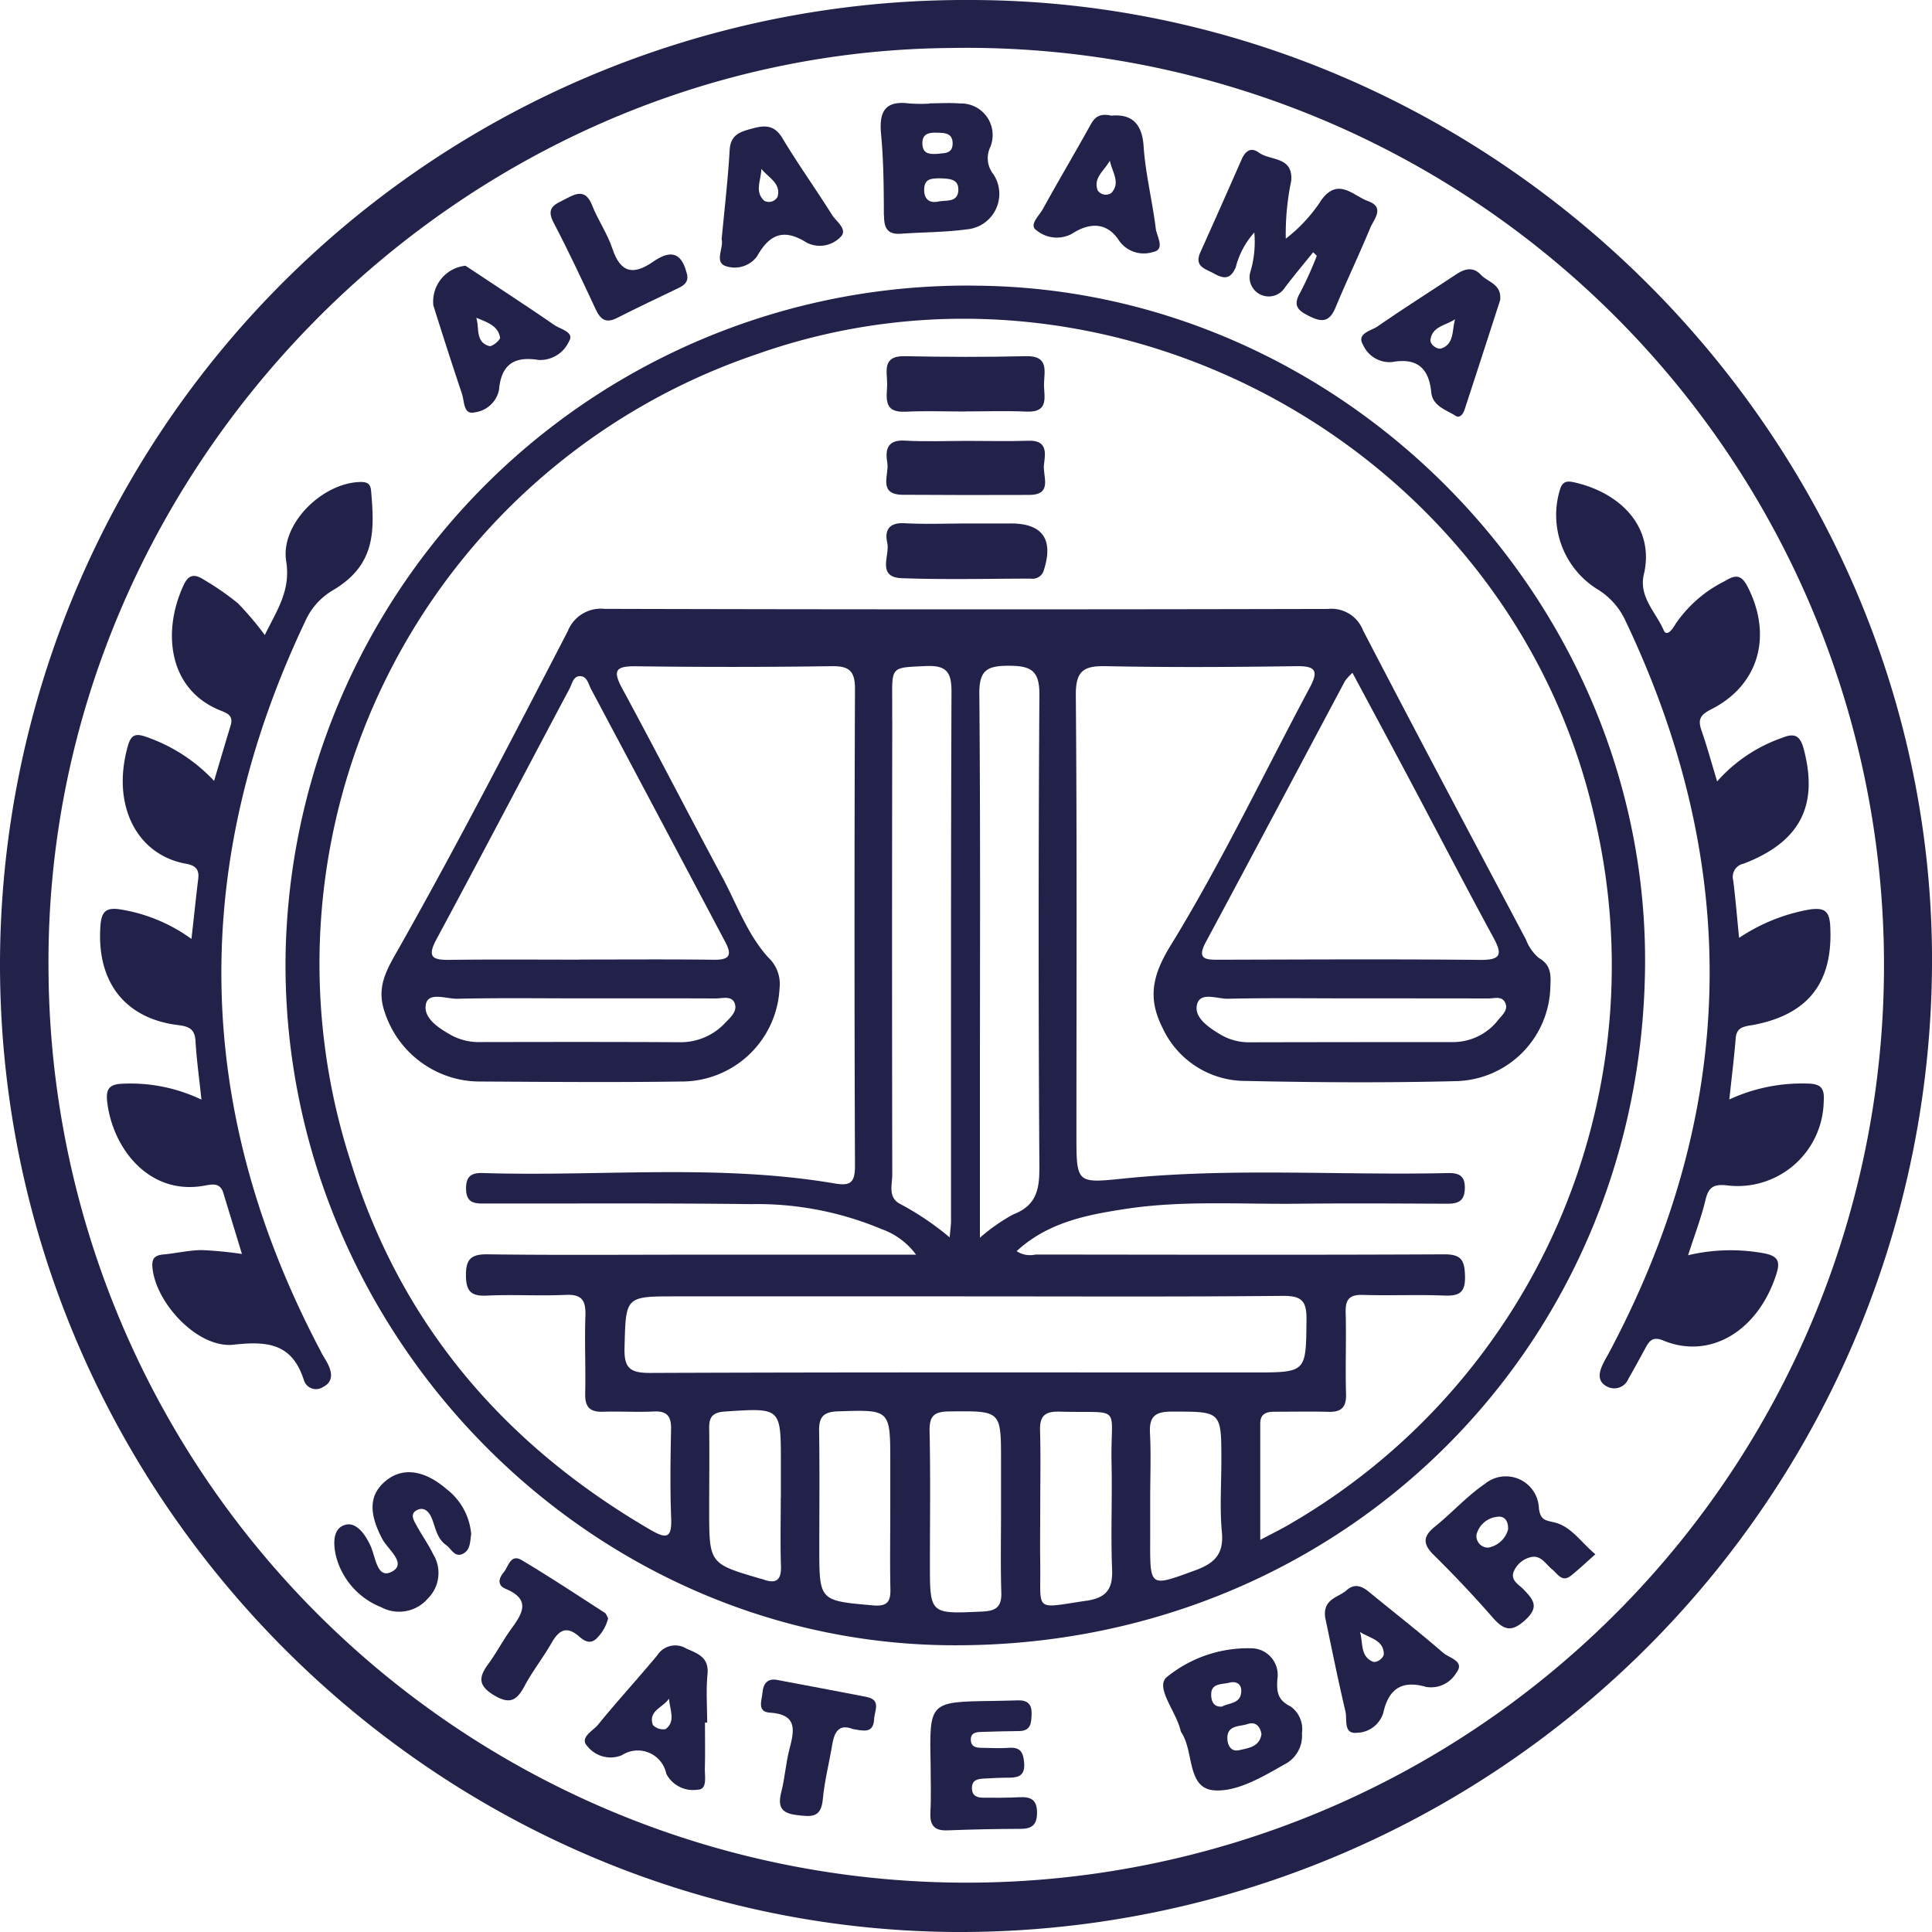
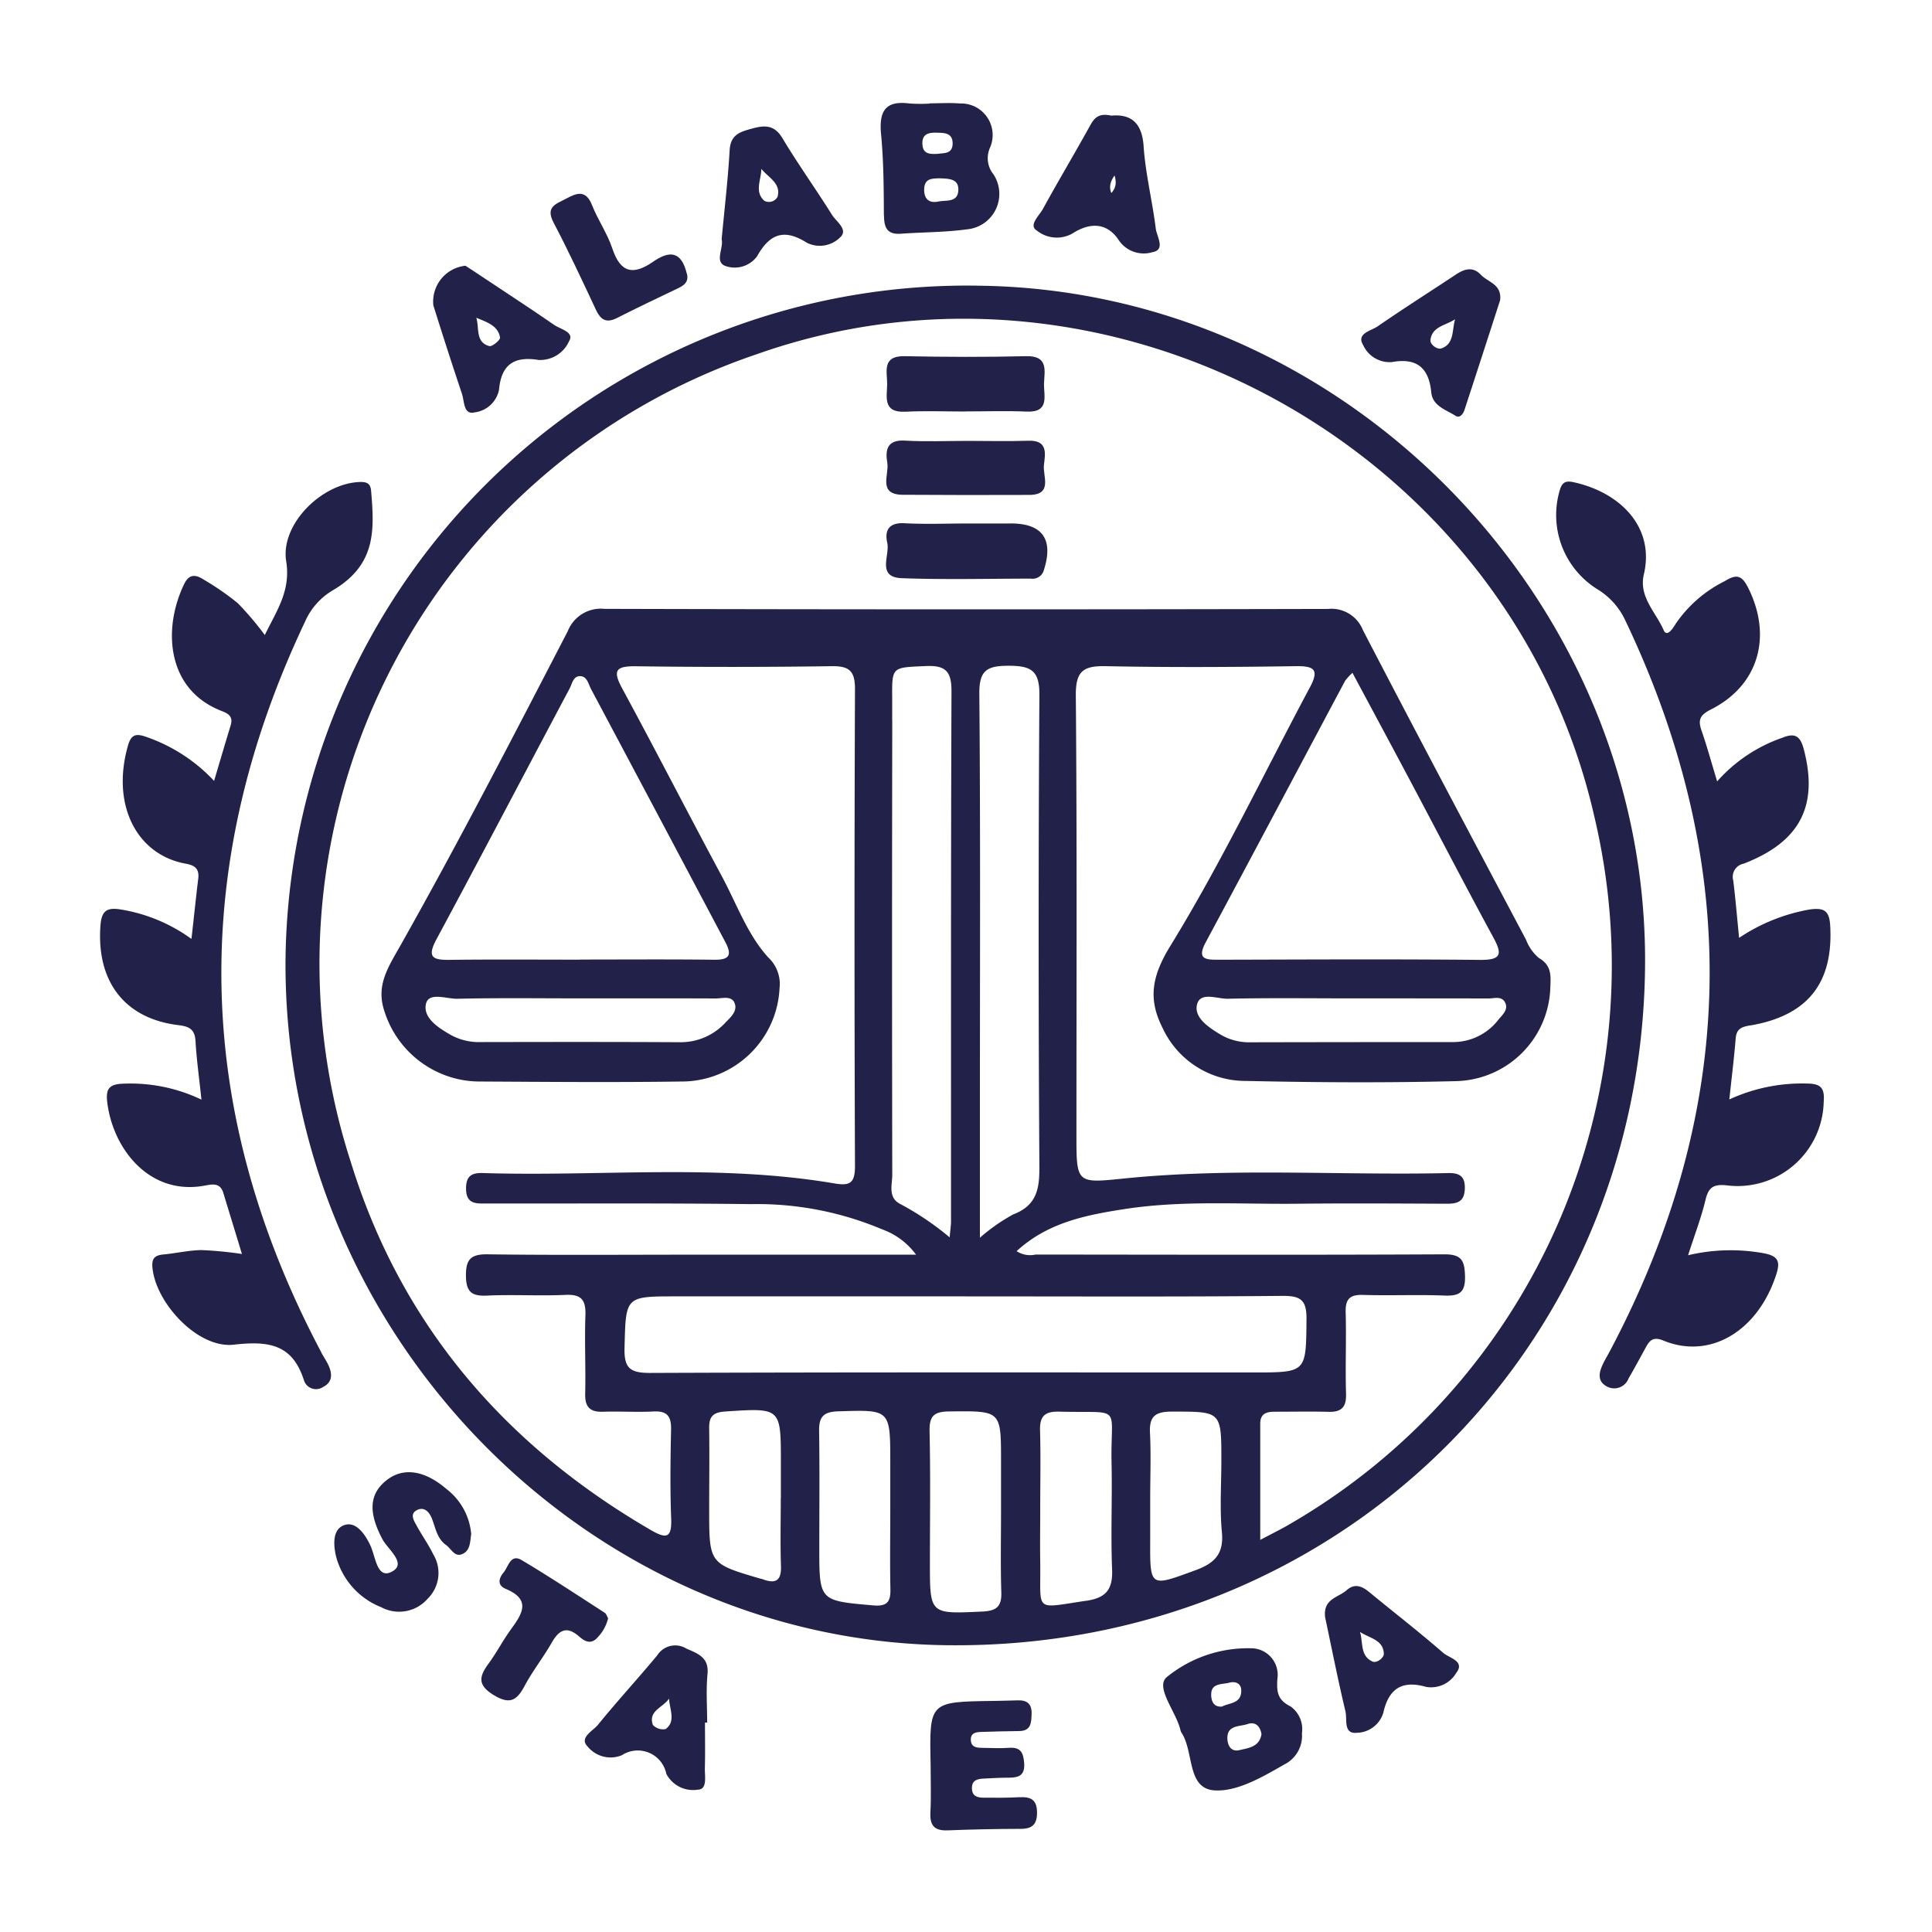
<svg xmlns="http://www.w3.org/2000/svg" id="Group_60" data-name="Group 60" width="114" height="114" viewBox="0 0 114 114">
  <defs>
    <clipPath id="clip-path">
      <rect id="Rectangle_72" data-name="Rectangle 72" width="114" height="114" fill="none" />
    </clipPath>
  </defs>
  <g id="Group_59" data-name="Group 59" clip-path="url(#clip-path)">
-     <path id="Path_695" data-name="Path 695" d="M57.2,0A56.952,56.952,0,0,0,0,56.816C-.044,88.121,25.41,113.763,56.294,114A57.369,57.369,0,0,0,114,56.233C113.761,25.6,88.123-.006,57.2,0m1.094,111.074A54.167,54.167,0,0,1,2.862,57.13C2.649,27.772,26.9,3.109,56.026,2.832a54.133,54.133,0,0,1,2.266,108.242" transform="translate(0)" fill="#222149" />
    <path id="Path_696" data-name="Path 696" d="M97.1,56.255A40.215,40.215,0,0,0,56.227,95.885c-.24,21.862,17.492,40.316,39,40.591,22.879.292,40.962-17.247,41.219-39.98.244-21.651-17.709-40.008-39.355-40.24M84.369,132.578c-.046-.017-.1-.022-.145-.036-3-.881-3-.881-3-4.091,0-1.6.021-3.192,0-4.787-.01-.687.233-.932.951-.979,3.281-.215,3.279-.24,3.279,3v2.094h-.006c0,1.347-.033,2.694.012,4.039.03.894-.356,1.038-1.09.76m6.519,1.547c-3.165-.279-3.168-.25-3.167-3.424,0-2.292.024-4.584-.011-6.875-.013-.822.255-1.122,1.111-1.15,3.089-.1,3.088-.131,3.088,3.014v2.84c0,1.544-.026,3.089.008,4.633.017.763-.2,1.035-1.028.962m6.443.364c-3.087.144-3.085.171-3.084-2.854,0-2.589.038-5.179-.02-7.767-.02-.913.245-1.179,1.169-1.188,3.047-.03,3.047-.07,3.047,2.919v2.987c0,1.593-.033,3.188.017,4.779.027.855-.316,1.086-1.129,1.125m6.141-.639c-3.149.465-2.667.7-2.716-2.289-.017-1.046,0-2.092,0-3.137,0-1.544.034-3.089-.011-4.632-.024-.849.3-1.123,1.138-1.1,3.822.1,3.007-.484,3.082,3.033.045,2.091-.053,4.186.032,6.274.047,1.174-.345,1.679-1.523,1.854m6.434-1.8c-2.694.987-2.674,1.04-2.663-1.827,0-.8,0-1.6,0-2.394,0-1.3.053-2.6-.013-3.89-.051-1,.342-1.254,1.305-1.252,2.907,0,2.908-.037,2.907,2.906,0,1.4-.1,2.8.03,4.187.128,1.3-.417,1.85-1.567,2.272M77.735,120.41c-1.182,0-1.537-.281-1.506-1.478.078-3.038.02-3.04,3.058-3.04H96.338c6.232,0,12.465.031,18.7-.029,1.115-.011,1.443.262,1.432,1.385-.032,3.134.018,3.134-3.133,3.134-11.867,0-23.733-.019-35.6.028M92.023,81.926c0-.449,0-.9,0-1.347-.014-1.863-.011-1.788,1.974-1.879,1.193-.055,1.529.322,1.525,1.5-.041,10.426-.025,20.851-.028,31.277,0,.2-.032.392-.08.934a16.722,16.722,0,0,0-2.892-1.957c-.774-.38-.494-1.14-.495-1.741q-.024-13.394,0-26.788m8.678,26.465c.007,1.288-.247,2.174-1.545,2.668a10.862,10.862,0,0,0-1.961,1.374c0-2.949,0-5.541,0-8.134,0-7.987.035-15.975-.034-23.963-.012-1.381.445-1.65,1.714-1.653,1.3,0,1.839.25,1.83,1.7q-.089,14,0,28.007m14.731,20.967c-.464.273-.949.508-1.7.906,0-2.427,0-4.64,0-6.852,0-.633.4-.713.894-.711,1.049,0,2.1-.021,3.145.006.769.02,1.048-.289,1.024-1.072-.049-1.6.023-3.2-.022-4.792-.022-.775.229-1.06,1.02-1.035,1.6.05,3.2-.025,4.792.038.87.034,1.254-.154,1.23-1.132-.022-.911-.181-1.308-1.227-1.3-8.038.04-16.077.019-24.115.012a1.448,1.448,0,0,1-1.116-.2c1.838-1.695,4.106-2.135,6.4-2.488,3.375-.519,6.778-.273,10.169-.31,2.945-.032,5.891-.013,8.837,0,.65,0,1.025-.156,1.041-.909s-.355-.914-1.009-.9c-6.384.144-12.779-.329-19.156.325-2.752.282-2.753.277-2.753-2.6,0-8.638.037-17.276-.036-25.913-.012-1.433.44-1.75,1.769-1.723,3.743.077,7.489.055,11.233,0,1.1-.015,1.354.232.813,1.245-2.727,5.1-5.217,10.347-8.24,15.267-1.11,1.807-1.309,3.143-.459,4.827a5.387,5.387,0,0,0,4.916,3.135c4.142.09,8.289.116,12.431.011a5.7,5.7,0,0,0,5.538-5.6c.035-.671.043-1.252-.675-1.664a2.621,2.621,0,0,1-.76-1.078c-3.221-6.081-6.453-12.156-9.622-18.264a2,2,0,0,0-2.065-1.256q-21.345.051-42.689-.005a2.1,2.1,0,0,0-2.171,1.324c-3.213,6.2-6.412,12.4-9.837,18.48-.762,1.353-1.512,2.424-.961,3.993a5.927,5.927,0,0,0,3.2,3.573,5.813,5.813,0,0,0,2.464.52c3.945.022,7.889.056,11.833,0a5.782,5.782,0,0,0,5.8-5.506,2.137,2.137,0,0,0-.668-1.816c-1.237-1.367-1.861-3.16-2.732-4.78-1.983-3.689-3.894-7.417-5.889-11.1-.594-1.095-.332-1.312.829-1.3q5.766.078,11.533-.005c1.021-.013,1.382.266,1.378,1.339q-.054,14.08,0,28.16c0,.973-.271,1.181-1.189,1.025-6.894-1.174-13.849-.4-20.775-.616-.689-.022-.992.205-.985.934.01.927.624.864,1.232.864,5.193.007,10.386-.028,15.577.036a18.976,18.976,0,0,1,7.732,1.483,4.284,4.284,0,0,1,2.012,1.5H80.121c-3.994,0-7.989.033-11.982-.021-1.006-.014-1.279.326-1.267,1.28.011.921.327,1.2,1.236,1.156,1.544-.074,3.1.029,4.641-.043.946-.044,1.2.312,1.172,1.2-.055,1.546.022,3.1-.013,4.642-.017.777.283,1.08,1.051,1.054,1-.033,2,.034,2.995-.016.8-.04,1.037.3,1.021,1.057-.037,1.747-.062,3.5.006,5.242.045,1.167-.262,1.243-1.213.69-8.639-5.023-14.753-12.156-17.7-21.738A37.966,37.966,0,0,1,84.011,60.306c20.945-7.421,44.5,5.569,49.442,27.271a38.074,38.074,0,0,1-18.02,41.782m11.274-33.321c-5.136-.052-10.273-.022-15.41-.01-.767,0-1.321-.011-.77-1.037,2.758-5.132,5.482-10.283,8.223-15.424a3.512,3.512,0,0,1,.431-.468c1.188,2.219,2.332,4.344,3.464,6.476,1.612,3.036,3.192,6.088,4.833,9.108.533.98.542,1.368-.77,1.355m1.463,2.484c.251.437-.144.755-.375,1.04a3.373,3.373,0,0,1-2.718,1.325q-5.975,0-11.949.013a3.3,3.3,0,0,1-1.715-.446c-.686-.409-1.566-.985-1.413-1.744.168-.831,1.193-.366,1.821-.38,2.438-.055,4.879-.022,7.319-.022,2.689,0,5.377,0,8.066.006.331,0,.756-.156.965.208M81.523,96.029c-2.645-.033-5.292-.012-7.937-.012v.007c-2.546,0-5.092-.021-7.637.011-.97.012-1.421-.093-.82-1.208,2.647-4.916,5.234-9.865,7.857-14.795.151-.285.213-.758.642-.736.4.02.471.472.625.761q3.971,7.459,7.923,14.928c.41.771.247,1.055-.652,1.044m1.188,2.534c.218.47-.215.856-.508,1.152a3.587,3.587,0,0,1-2.647,1.181c-3.938-.023-7.877-.016-11.815-.009a3.425,3.425,0,0,1-1.725-.4c-.756-.423-1.673-1.014-1.51-1.831.151-.753,1.215-.311,1.855-.325,2.441-.057,4.885-.023,7.328-.023,2.642,0,5.284-.005,7.927.005.382,0,.9-.173,1.1.249" transform="translate(-39.378 -39.398)" fill="#222149" />
    <path id="Path_697" data-name="Path 697" d="M32.759,146.25q-11.279-21.314-.948-43.1a4.009,4.009,0,0,1,1.641-1.85c2.573-1.514,2.445-3.578,2.257-5.853-.037-.442-.233-.55-.685-.534-2.24.083-4.677,2.5-4.327,4.676.281,1.741-.565,2.918-1.262,4.353a18.21,18.21,0,0,0-1.59-1.876,15.747,15.747,0,0,0-1.962-1.363c-.465-.306-.887-.431-1.207.232-1.256,2.6-1.048,6.115,2.052,7.423.425.179.884.288.69.923-.315,1.031-.618,2.065-.976,3.267a9.9,9.9,0,0,0-3.993-2.592c-.605-.218-.9-.156-1.087.507-1.006,3.514.523,6.458,3.422,6.973.546.1.793.319.723.888-.138,1.121-.251,2.245-.4,3.55a9.751,9.751,0,0,0-4.179-1.739c-.87-.141-1.133.127-1.193.981-.23,3.273,1.431,5.461,4.6,5.844.668.081.973.257,1.013.958.062,1.083.215,2.161.349,3.438a9.7,9.7,0,0,0-4.648-.939c-.832.027-1,.346-.91,1.1.334,2.748,2.492,5.516,5.747,4.913.445-.082.914-.186,1.1.426.355,1.167.714,2.333,1.1,3.608a22.185,22.185,0,0,0-2.387-.23c-.742.01-1.48.185-2.222.256-.464.044-.716.169-.676.725.153,2.1,2.67,4.843,4.8,4.6,2.061-.231,3.463-.039,4.146,2.109a.746.746,0,0,0,1.124.389c.569-.285.552-.777.321-1.281-.124-.271-.3-.518-.439-.783" transform="translate(-13.81 -66.471)" fill="#222149" />
    <path id="Path_698" data-name="Path 698" d="M317.946,126.939c3.4-.586,4.891-2.528,4.7-5.89-.053-.926-.4-1.053-1.2-.953a10.807,10.807,0,0,0-4.175,1.677c-.123-1.229-.212-2.31-.346-3.386a.79.79,0,0,1,.612-.991c3.35-1.29,4.424-3.433,3.55-6.755-.213-.809-.543-.968-1.258-.679a9.12,9.12,0,0,0-3.854,2.578c-.342-1.127-.6-2.075-.921-3-.224-.638-.088-.92.558-1.246,2.824-1.422,3.638-4.334,2.174-7.216-.379-.745-.713-.75-1.357-.357a7.6,7.6,0,0,0-2.9,2.518c-.154.265-.517.825-.712.374-.457-1.061-1.479-1.96-1.166-3.289.65-2.768-1.363-4.808-4.09-5.425-.427-.1-.72-.094-.875.471a5.153,5.153,0,0,0,2.249,5.848,4.246,4.246,0,0,1,1.638,1.859q10.367,21.791-.938,43.1c-.14.265-.3.522-.423.793-.232.5-.294,1,.281,1.285a.9.9,0,0,0,1.251-.477c.349-.6.681-1.219,1.016-1.831.235-.43.443-.661,1.046-.412,2.728,1.125,5.547-.526,6.643-3.858.241-.732.212-1.134-.756-1.3a10.873,10.873,0,0,0-4.432.123c.39-1.217.781-2.23,1.03-3.277.177-.741.481-.926,1.238-.848a5.082,5.082,0,0,0,5.734-4.927c.058-.765-.125-1.067-.945-1.078a10.237,10.237,0,0,0-4.624.937c.143-1.342.284-2.471.375-3.6.047-.583.362-.684.873-.772" transform="translate(-214.653 -66.433)" fill="#222149" />
-     <path id="Path_699" data-name="Path 699" d="M236.938,36.825c.611.337.973.315,1.275-.376a4.808,4.808,0,0,1,1.095-2.053,6.231,6.231,0,0,1-.246,2.37,1.13,1.13,0,0,0,2.054.874c.534-.707,1.107-1.386,1.664-2.077l.215.207a21.363,21.363,0,0,1-.979,2.171c-.487.834-.068,1.1.615,1.43.776.381,1.16.2,1.478-.568.649-1.565,1.383-3.094,2.031-4.66.216-.522.9-1.23-.125-1.6-.869-.312-1.753-1.419-2.742-.076a9.093,9.093,0,0,1-2.109,2.293,15.318,15.318,0,0,1,.322-3.416c.117-1.451-1.229-1.166-1.909-1.661-.491-.357-.809-.075-1.024.413q-1.2,2.738-2.429,5.467c-.378.849.281.966.814,1.26" transform="translate(-165.295 -20.678)" fill="#222149" />
    <path id="Path_700" data-name="Path 700" d="M173.642,26.906c0,.736.193,1.143,1,1.084,1.293-.093,2.6-.082,3.879-.257a2.1,2.1,0,0,0,1.574-3.255,1.51,1.51,0,0,1-.2-1.562,1.862,1.862,0,0,0-1.769-2.611c-.594-.05-1.2-.008-1.795-.008v.015a9.415,9.415,0,0,1-1.2-.008c-1.442-.186-1.789.494-1.662,1.819.151,1.585.159,3.187.165,4.783m4.392-1.459c-.044.715-.727.55-1.17.643-.543.115-.858-.14-.844-.728.016-.67.513-.616.849-.643.619.02,1.208.016,1.165.728m-1.278-3.418c.449.011.937,0,.943.624.007.647-.532.568-.847.621-.517.035-.894.008-.934-.541-.045-.625.348-.717.837-.705" transform="translate(-121.48 -14.199)" fill="#222149" />
    <path id="Path_701" data-name="Path 701" d="M236.585,328.024c-.769-.383-.837-.843-.789-1.616a1.569,1.569,0,0,0-1.568-1.822,7.59,7.59,0,0,0-4.964,1.707c-.691.6.559,2.033.815,3.124a.428.428,0,0,0,.054.139c.753,1.12.308,3.289,1.929,3.413,1.343.1,2.836-.777,4.14-1.524a1.883,1.883,0,0,0,1.044-1.839,1.65,1.65,0,0,0-.661-1.582m-4.691-.681c-.028-.718.643-.612,1.072-.728.378-.1.719.057.7.511-.025.747-.728.673-1.133.9-.552.048-.632-.4-.643-.681m1.663,3.252c-.531.124-.707-.34-.707-.718,0-.769.73-.665,1.191-.821s.736.114.822.586c-.108.761-.76.826-1.306.953" transform="translate(-160.424 -227.328)" fill="#222149" />
-     <path id="Path_702" data-name="Path 702" d="M288.333,293.471c-.515-.124-.81-.126-.905-.821a1.951,1.951,0,0,0-3.191-1.451c-1.059.725-1.937,1.709-2.942,2.519-.717.578-.729,1.028-.067,1.68,1.206,1.187,2.369,2.424,3.485,3.7.649.739,1.107.869,1.914.129.849-.777.465-1.209-.109-1.806-.279-.29-.818-.546-.553-1.1a1.451,1.451,0,0,1,1.026-.809c.576-.106.84.428,1.218.73.321.256.582.8,1.116.369.459-.369.887-.775,1.435-1.259-.885-.743-1.419-1.639-2.427-1.883m-3.892,1.49a.683.683,0,0,1-.695-.768,1.412,1.412,0,0,1,1.271-1.055c.389-.039.613.254.593.745a1.481,1.481,0,0,1-1.169,1.077" transform="translate(-196.623 -203.64)" fill="#222149" />
    <path id="Path_703" data-name="Path 703" d="M72.445,290.9c-1.267-1.088-2.522-1.294-3.511-.527-1.055.818-1.094,1.923-.264,3.489.325.613,1.486,1.451.544,1.929-.869.441-.935-.877-1.259-1.568-.262-.559-.794-1.412-1.494-1.2-.751.224-.682,1.171-.53,1.837a4.43,4.43,0,0,0,2.67,3.019,2.232,2.232,0,0,0,2.74-.5,2.124,2.124,0,0,0,.329-2.623c-.283-.58-.663-1.111-.973-1.679-.161-.294-.427-.687-.007-.917.46-.252.765.129.91.51.212.555.3,1.166.83,1.542.306.215.5.741.97.525s.442-.734.51-1.176a3.745,3.745,0,0,0-1.465-2.66" transform="translate(-46.107 -203.044)" fill="#222149" />
    <path id="Path_704" data-name="Path 704" d="M188.462,340.548c-.7.038-1.395.035-2.092.029-.367,0-.7-.078-.7-.568s.352-.541.714-.561c.5-.027,1-.053,1.493-.052.594,0,.931-.173.875-.872-.048-.6-.207-.938-.882-.89-.545.038-1.1.01-1.643,0-.308-.006-.606-.052-.622-.461s.285-.467.595-.476c.747-.023,1.494-.047,2.241-.052.724,0,.734-.49.75-1.021.016-.583-.264-.807-.809-.791-.5.015-1,.028-1.494.035-3.731.051-3.731.051-3.656,3.726,0,.946.038,1.895-.012,2.839-.04.757.209,1.1,1,1.072q2.165-.085,4.332-.09c.7,0,.969-.283.959-.99-.011-.768-.41-.909-1.054-.874" transform="translate(-128.32 -234.502)" fill="#222149" />
-     <path id="Path_705" data-name="Path 705" d="M203.742,29.441a1.882,1.882,0,0,0,2.073.192c1.137-.74,2.13-.621,2.793.419a1.78,1.78,0,0,0,1.969.663c.777-.14.244-.923.186-1.386-.2-1.631-.611-3.243-.719-4.877-.1-1.461-.836-1.887-1.9-1.79-.856-.193-1.066.245-1.32.7-.893,1.61-1.837,3.193-2.722,4.807-.218.4-.861.958-.364,1.269m4.314-4.116c.136.665.653,1.3.086,1.906a.582.582,0,0,1-.8-.15c-.286-.756.4-1.175.712-1.756" transform="translate(-142.565 -15.838)" fill="#222149" />
+     <path id="Path_705" data-name="Path 705" d="M203.742,29.441a1.882,1.882,0,0,0,2.073.192c1.137-.74,2.13-.621,2.793.419a1.78,1.78,0,0,0,1.969.663c.777-.14.244-.923.186-1.386-.2-1.631-.611-3.243-.719-4.877-.1-1.461-.836-1.887-1.9-1.79-.856-.193-1.066.245-1.32.7-.893,1.61-1.837,3.193-2.722,4.807-.218.4-.861.958-.364,1.269m4.314-4.116c.136.665.653,1.3.086,1.906c-.286-.756.4-1.175.712-1.756" transform="translate(-142.565 -15.838)" fill="#222149" />
    <path id="Path_706" data-name="Path 706" d="M267.906,316.292c-1.427-1.242-2.925-2.4-4.387-3.605-.435-.358-.863-.516-1.33-.1-.482.432-1.395.491-1.264,1.593.373,1.761.751,3.667,1.2,5.558.109.462-.135,1.34.66,1.258a1.664,1.664,0,0,0,1.573-1.18c.316-1.418,1.1-1.94,2.527-1.527a1.729,1.729,0,0,0,1.782-.834c.528-.685-.42-.87-.758-1.164m-4.192.5c-.736-.334-.544-1.117-.735-1.746.566.375,1.383.463,1.406,1.289.007.237-.414.574-.671.457" transform="translate(-182.734 -218.751)" fill="#222149" />
    <path id="Path_707" data-name="Path 707" d="M142.076,33.133a1.638,1.638,0,0,0,1.88-.566c.759-1.354,1.614-1.638,2.94-.8a1.7,1.7,0,0,0,1.954-.31c.518-.456-.222-.936-.479-1.347-.949-1.52-2-2.979-2.918-4.514-.469-.781-1.023-.775-1.762-.574-.7.191-1.3.34-1.352,1.279-.1,1.739-.305,3.472-.472,5.264.129.5-.432,1.322.209,1.569m2.132-5.727c.428.527,1.181.855.956,1.651a.582.582,0,0,1-.778.235c-.6-.539-.184-1.229-.178-1.886" transform="translate(-99.285 -17.443)" fill="#222149" />
    <path id="Path_708" data-name="Path 708" d="M86.914,59.916c.143.427.075,1.22.742,1.06a1.675,1.675,0,0,0,1.437-1.335c.132-1.507.912-1.989,2.333-1.758a1.865,1.865,0,0,0,1.8-1.108c.331-.533-.5-.7-.869-.952-1.515-1.044-3.056-2.049-4.588-3.068-.245-.163-.492-.322-.659-.431a2.128,2.128,0,0,0-1.893,2.337q.824,2.637,1.7,5.255m2.239-3.36c.024.141-.467.554-.631.51-.84-.225-.584-1.06-.774-1.673.625.262,1.285.464,1.4,1.163" transform="translate(-59.647 -36.644)" fill="#222149" />
    <path id="Path_709" data-name="Path 709" d="M121.123,324.2a1.254,1.254,0,0,0-1.69.414c-1.146,1.381-2.363,2.7-3.494,4.094-.3.369-1.135.766-.619,1.283a1.746,1.746,0,0,0,2.027.516,1.718,1.718,0,0,1,2.62,1.1,1.779,1.779,0,0,0,1.86.934c.579-.01.4-.8.414-1.267.024-.9.007-1.795.007-2.692h.129c0-.948-.071-1.9.019-2.842.1-1.014-.56-1.223-1.273-1.535m-1.195,4.761a.826.826,0,0,1-.753-.242c-.3-.843.612-1.027.95-1.557.047.663.411,1.352-.2,1.8" transform="translate(-80.65 -226.94)" fill="#222149" />
    <path id="Path_710" data-name="Path 710" d="M268.189,57.506a1.711,1.711,0,0,0,1.7,1.009c1.459-.262,2.178.329,2.32,1.785.079.813.865,1.024,1.429,1.384.259.165.453-.108.535-.356.714-2.18,1.421-4.362,2.1-6.466.108-.947-.724-1.056-1.139-1.5-.476-.5-.972-.344-1.477-.008-1.537,1.02-3.1,2.008-4.614,3.056-.385.265-1.265.411-.858,1.092m5.43-1.513c-.191.651-.035,1.459-.819,1.724-.224.076-.67-.227-.634-.508.1-.8.908-.848,1.453-1.216" transform="translate(-187.756 -37.151)" fill="#222149" />
-     <path id="Path_711" data-name="Path 711" d="M156.081,331.771q-2.632-.507-5.266-1c-.59-.111-.825.234-.869.745-.04.456-.338,1.136.428,1.184,1.651.1,1.454,1.048,1.16,2.166-.214.814-.263,1.67-.472,2.486-.216.847-.072,1.278.908,1.392.838.1,1.434.189,1.535-.932.1-1.083.378-2.149.556-3.226.125-.757.411-1.238,1.217-.917.615.1,1.214.289,1.255-.593.023-.491.437-1.132-.452-1.3" transform="translate(-104.954 -231.644)" fill="#222149" />
    <path id="Path_712" data-name="Path 712" d="M101.575,311.6a2.491,2.491,0,0,0,.678-1.184c-.055-.093-.1-.261-.2-.329-1.626-1.048-3.241-2.118-4.9-3.106-.663-.393-.782.388-1.065.725s-.4.754.126.973c1.534.643.954,1.492.295,2.4-.465.643-.834,1.356-1.3,1.994-.555.753-.695,1.269.294,1.871.964.587,1.371.307,1.828-.55.466-.873,1.09-1.661,1.582-2.522.428-.748.874-1.042,1.623-.39.3.257.649.5,1.048.113" transform="translate(-66.37 -214.924)" fill="#222149" />
    <path id="Path_713" data-name="Path 713" d="M111.076,44.967c.279.6.593.873,1.258.536,1.2-.607,2.415-1.186,3.628-1.766.341-.164.6-.358.521-.79-.027-.1-.053-.191-.082-.287-.377-1.235-1.15-1.017-1.932-.477-1.175.812-1.921.653-2.4-.782-.295-.889-.855-1.688-1.2-2.564-.364-.918-.894-.722-1.531-.377-.567.307-1.235.462-.742,1.4.879,1.674,1.679,3.39,2.479,5.1" transform="translate(-75.937 -26.736)" fill="#222149" />
    <path id="Path_714" data-name="Path 714" d="M175.692,73.414c1.192-.061,2.389-.013,3.584-.013v-.006c1.195,0,2.391-.042,3.583.011,1.377.061,1.007-.937,1.026-1.647.02-.74.291-1.656-1.057-1.623-2.388.058-4.779.049-7.168,0-1.359-.026-1.025.93-1.03,1.653s-.286,1.691,1.062,1.622" transform="translate(-122.282 -49.119)" fill="#222149" />
    <path id="Path_715" data-name="Path 715" d="M181.834,103.051c-.845,0-1.689,0-2.534,0-1.242,0-2.487.052-3.726-.015-.921-.049-1.186.417-1.018,1.159s-.651,2.029.864,2.084c2.531.092,5.067.028,7.6.025a.694.694,0,0,0,.781-.517c.574-1.805-.088-2.744-1.969-2.738" transform="translate(-122.202 -72.162)" fill="#222149" />
    <path id="Path_716" data-name="Path 716" d="M175.5,89.951q3.726.024,7.453.008c1.409-.007.788-1.111.865-1.766.075-.637.256-1.472-.908-1.431-1.191.042-2.385.009-3.577.009-1.242,0-2.488.055-3.725-.017-1.072-.062-1.154.581-1.031,1.318.117.7-.583,1.87.924,1.88" transform="translate(-122.22 -60.756)" fill="#222149" />
  </g>
</svg>